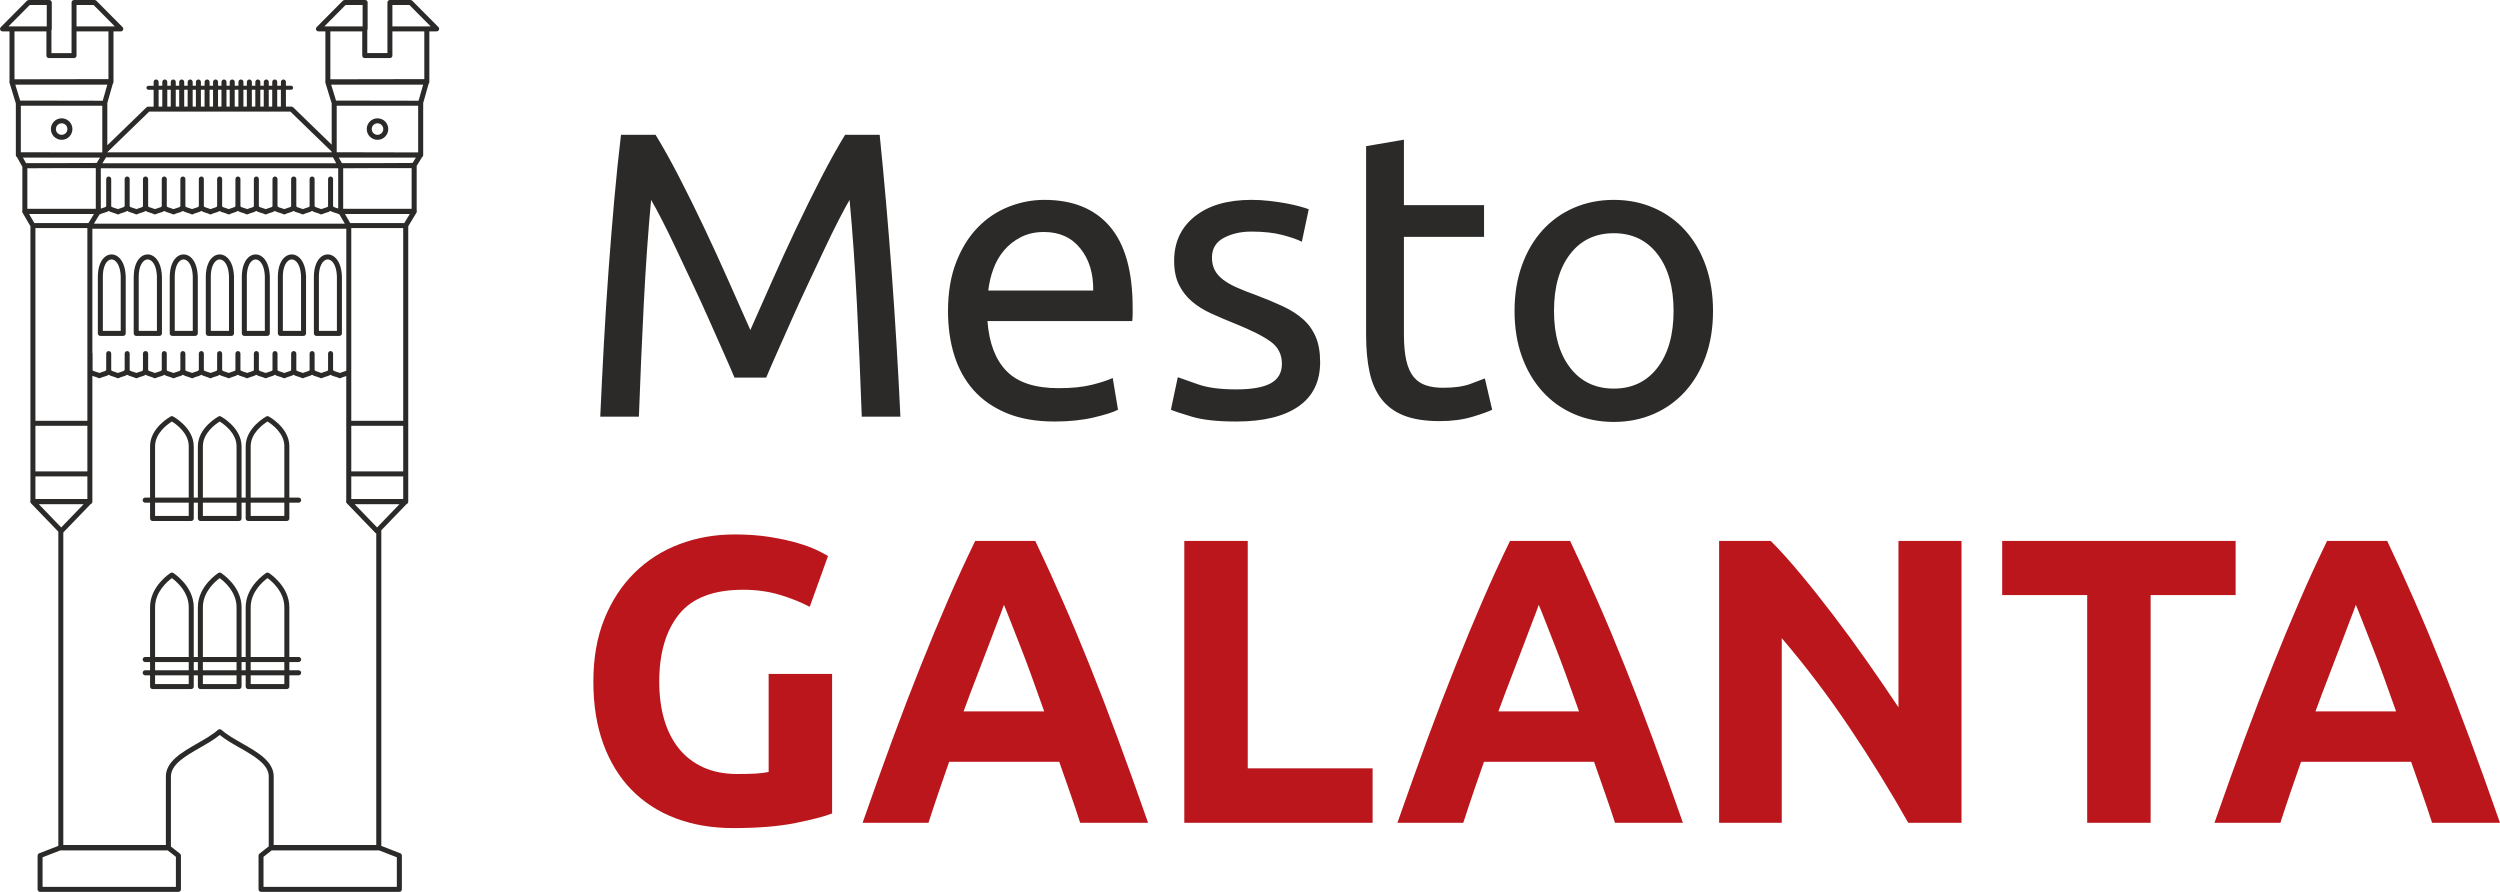
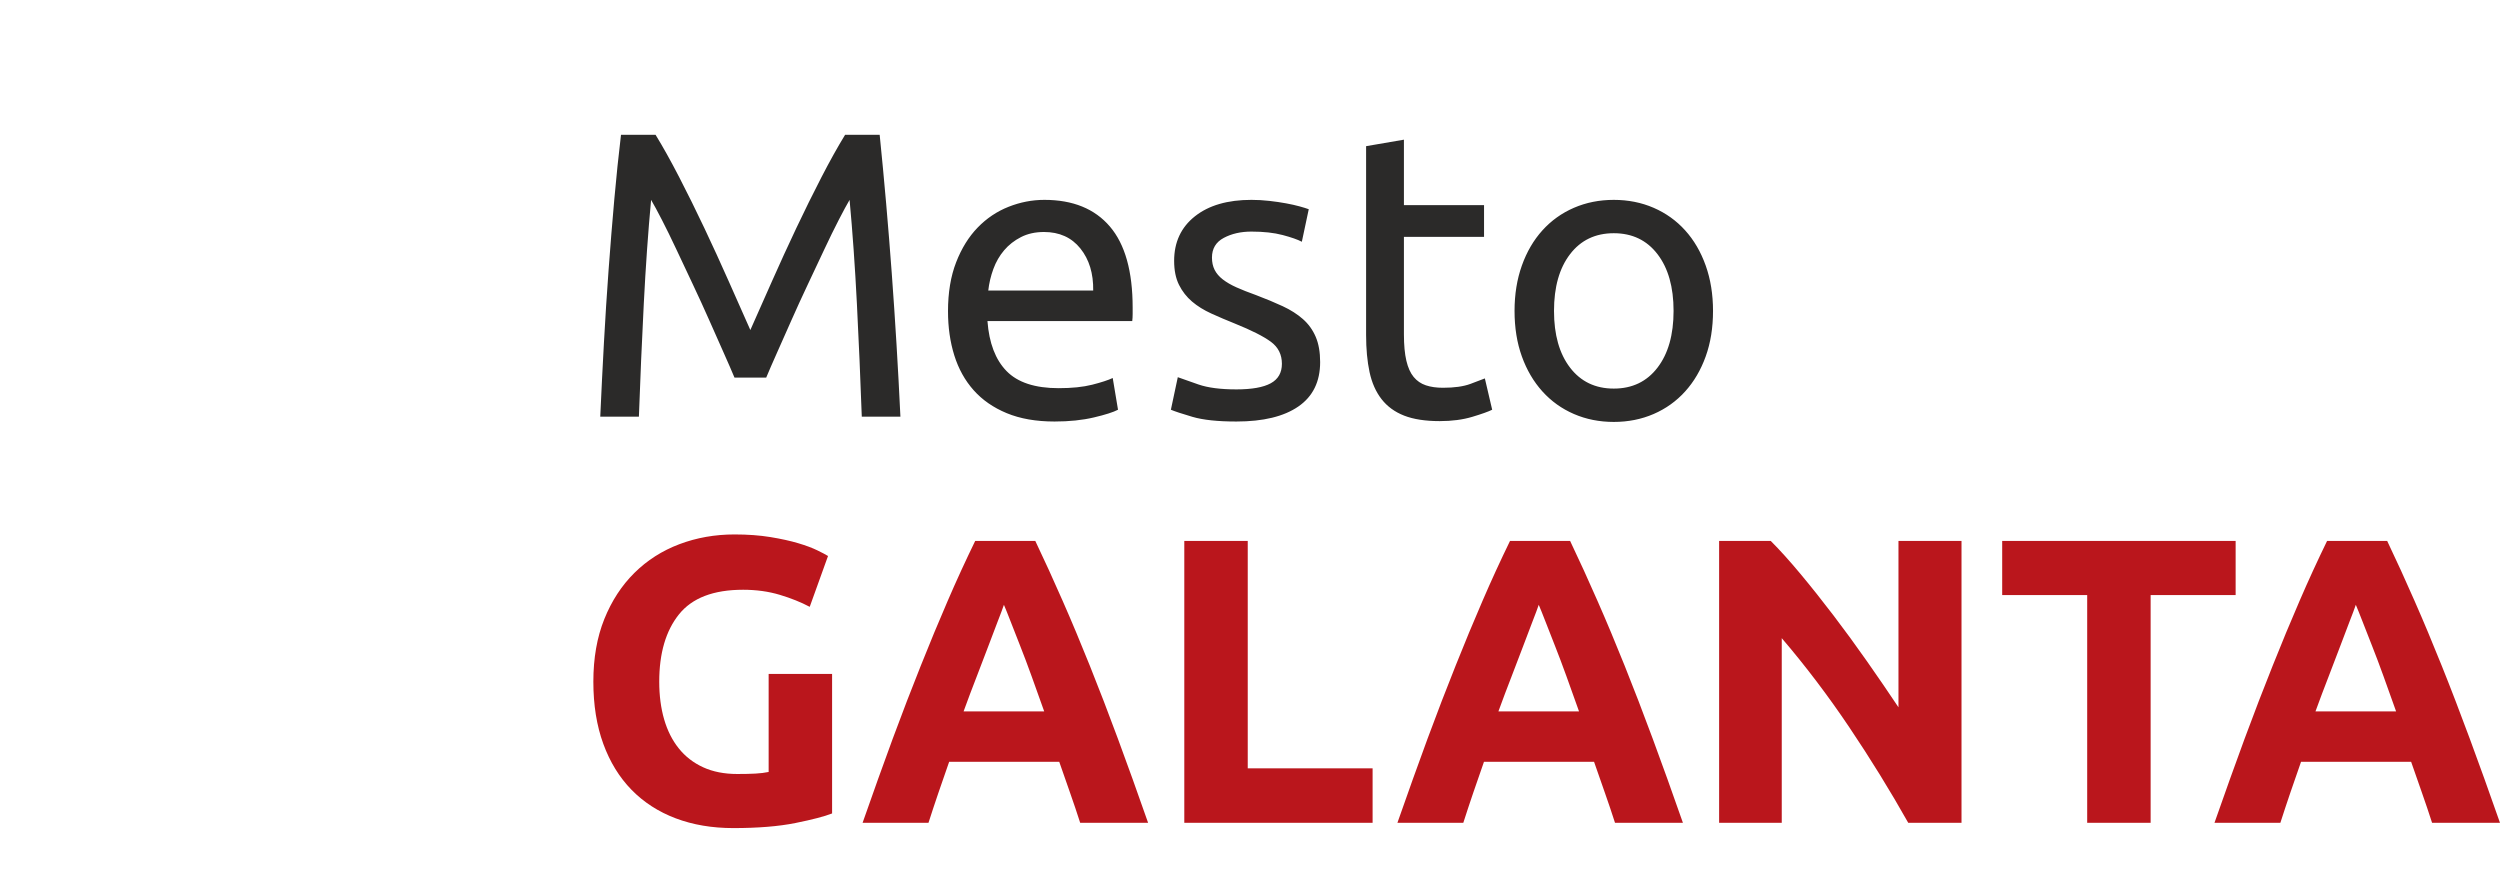
<svg xmlns="http://www.w3.org/2000/svg" xml:space="preserve" width="162.499mm" height="57.97mm" version="1.1" style="shape-rendering:geometricPrecision; text-rendering:geometricPrecision; image-rendering:optimizeQuality; fill-rule:evenodd; clip-rule:evenodd" viewBox="0 0 16249.8 5797.02">
  <defs>
    <style type="text/css">
   
    .fil1 {fill:#2B2A29;fill-rule:nonzero}
    .fil0 {fill:#BA161C;fill-rule:nonzero}
   
  </style>
  </defs>
  <g id="Layer_x0020_1">
    <path class="fil0" d="M4829.56 3833.41c-192.11,0 -330.91,53.29 -416.37,159.94 -85.45,106.61 -128.22,252.46 -128.22,437.49 0,89.92 10.56,171.39 31.74,244.56 21.13,73.14 52.84,136.14 95.15,189.02 42.28,52.86 95.17,93.83 158.62,122.91 63.44,29.09 137.46,43.61 222.04,43.61 45.82,0 85.03,-0.85 117.68,-2.63 32.59,-1.77 61.22,-5.28 85.91,-10.56l0 -637.12 412.41 0 0 906.77c-49.37,19.36 -128.69,40.09 -237.96,62.11 -109.27,22.03 -244.08,33.04 -404.44,33.04 -137.47,0 -262.15,-21.14 -374.08,-63.45 -111.9,-42.31 -207.5,-103.98 -286.85,-185.06 -79.3,-81.04 -140.54,-180.63 -183.68,-298.7 -43.21,-118.1 -64.79,-252.91 -64.79,-404.49 0,-153.32 23.81,-289.01 71.36,-407.11 47.59,-118.06 112.81,-218.07 195.63,-300.03 82.85,-81.97 180.22,-144.07 292.11,-186.38 111.94,-42.28 231.34,-63.42 358.24,-63.42 86.32,0 164.32,5.73 233.94,17.18 69.64,11.46 129.53,24.65 179.76,39.66 50.24,14.96 91.64,30.37 124.26,46.26 32.59,15.86 55.96,28.19 70.02,36.99l-118.96 330.44c-56.38,-29.93 -121.16,-55.96 -194.29,-77.97 -73.14,-22.03 -152.87,-33.04 -239.23,-33.04l0 -0.02zm2191.5 1514.75c-20.69,-63.89 -42.26,-129.08 -66.06,-196.07 -23.36,-66.96 -46.71,-133.92 -70.06,-200.46l-715.54 0c-22.92,66.99 -46.27,133.95 -69.62,200.91 -22.92,67.4 -44.49,132.19 -64.76,195.63l-428.29 0c69.18,-197.4 134.4,-379.8 196.08,-547.2 62.13,-167.44 122.51,-325.19 181.96,-473.23 59.06,-148.03 117.21,-288.57 174.93,-421.64 57.28,-133.07 117.17,-263.03 178.85,-389.93l390.83 0c60.38,126.89 119.83,256.85 178,389.93 58.6,133.07 117.21,273.61 176.67,421.64 59.49,148.04 119.85,305.79 181.96,473.23 62.15,167.4 127.35,349.8 196.53,547.2l-441.5 0 0.02 -0.01zm-495.64 -1416.93c-9.28,26.42 -22.46,63 -40.54,108.38 -17.61,45.83 -37.87,98.67 -60.37,159.05 -22.48,59.9 -48.02,126.01 -75.77,198.26 -28.19,71.83 -56.38,147.59 -85.45,226.93l523.84 0c-27.75,-79.33 -55.05,-155.54 -81.52,-227.82 -25.98,-72.24 -51.11,-138.32 -74.89,-198.7 -23.32,-59.9 -44.06,-112.78 -62.13,-158.6 -17.61,-45.83 -32.14,-81.52 -43.16,-107.5l-0.01 0zm2396.38 1062.7l0 354.23 -1223.97 0 0 -1831.99 412.4 0 0 1477.76 811.57 0zm1575.58 354.23c-20.69,-63.89 -42.28,-129.08 -66.08,-196.07 -23.35,-66.96 -46.7,-133.92 -70.05,-200.46l-715.54 0c-22.9,66.99 -46.26,133.95 -69.62,200.91 -22.91,67.4 -44.48,132.19 -64.73,195.63l-428.29 0c69.15,-197.4 134.39,-379.8 196.07,-547.2 62.12,-167.44 122.49,-325.19 181.96,-473.23 59.04,-148.03 117.22,-288.57 174.93,-421.64 57.28,-133.07 117.2,-263.03 178.87,-389.93l390.8 0c60.4,126.89 119.86,256.85 178.02,389.93 58.61,133.07 117.21,273.61 176.67,421.64 59.5,148.04 119.85,305.79 181.96,473.23 62.15,167.4 127.34,349.8 196.51,547.2l-441.48 0 0 -0.01zm-495.66 -1416.93c-9.26,26.42 -22.46,63 -40.53,108.38 -17.63,45.83 -37.89,98.67 -60.39,159.05 -22.46,59.9 -47.99,126.01 -75.74,198.26 -28.19,71.83 -56.41,147.59 -85.49,226.93l523.87 0c-27.76,-79.33 -55.07,-155.54 -81.52,-227.82 -25.99,-72.24 -51.11,-138.32 -74.91,-198.7 -23.33,-59.9 -44.05,-112.78 -62.12,-158.6 -17.63,-45.83 -32.16,-81.52 -43.17,-107.5zm2401.68 1416.93c-118.06,-209.71 -245.85,-416.79 -383.31,-621.22 -137.46,-204.46 -283.73,-397.44 -438.82,-578.95l0 1200.17 -407.12 0 0 -1831.99 335.72 0c58.17,58.16 122.51,129.56 193,214.14 70.49,84.58 142.32,174.9 215.45,270.95 73.14,96.07 145.86,195.63 218.09,298.73 72.25,103.1 140.11,202.24 203.55,297.4l0 -1081.22 409.78 0 0 1831.99 -346.34 0zm2128.1 -1831.99l0 351.61 -552.53 0 0 1480.38 -412.39 0 0 -1480.38 -552.5 0 0 -351.61 1517.41 0zm1276.81 1831.99c-20.69,-63.89 -42.28,-129.08 -66.08,-196.07 -23.35,-66.96 -46.71,-133.92 -70.05,-200.46l-715.54 0c-22.9,66.99 -46.27,133.95 -69.62,200.91 -22.91,67.4 -44.48,132.19 -64.74,195.63l-428.28 0c69.15,-197.4 134.39,-379.8 196.07,-547.2 62.11,-167.44 122.49,-325.19 181.96,-473.23 59.04,-148.03 117.21,-288.57 174.93,-421.64 57.27,-133.07 117.2,-263.03 178.86,-389.93l390.81 0c60.38,126.89 119.85,256.85 178.02,389.93 58.6,133.07 117.21,273.61 176.67,421.64 59.5,148.04 119.83,305.79 181.96,473.23 62.15,167.4 127.33,349.8 196.51,547.2l-441.48 0 0 -0.01zm-495.66 -1416.93c-9.26,26.42 -22.46,63 -40.53,108.38 -17.64,45.83 -37.89,98.67 -60.39,159.05 -22.46,59.9 -47.99,126.01 -75.75,198.26 -28.19,71.83 -56.4,147.59 -85.48,226.93l523.86 0c-27.74,-79.33 -55.06,-155.54 -81.51,-227.82 -25.98,-72.24 -51.11,-138.32 -74.91,-198.7 -23.32,-59.9 -44.04,-112.78 -62.11,-158.6 -17.64,-45.83 -32.16,-81.52 -43.17,-107.5l-0.01 0z" />
    <path class="fil1" d="M4774.05 2454.38c-17.64,-42.28 -40.99,-96.05 -70.07,-161.24 -29.06,-65.22 -60.37,-135.72 -93.86,-211.51 -33.47,-75.75 -69.18,-153.77 -107.06,-233.96 -37.87,-80.19 -73.56,-155.94 -107.04,-227.34 -33.49,-71.36 -64.79,-135.24 -93.86,-191.63 -29.09,-56.42 -52.44,-99.59 -70.08,-129.56 -19.36,207.98 -35.25,433.13 -47.55,675.44 -12.34,242.34 -22.92,486.86 -31.75,733.6l-251.14 0c7.06,-158.6 14.98,-318.54 23.81,-479.8 8.78,-161.27 18.95,-319.87 30.41,-475.85 11.45,-155.98 23.77,-307.97 36.98,-456 13.23,-148.04 27.76,-288.16 43.61,-420.35l224.71 0c47.61,77.57 98.71,169.2 153.34,274.94 54.64,105.76 109.26,216.32 163.91,331.77 54.62,115.45 107.51,230.88 158.61,346.32 51.11,115.41 97.81,220.73 140.13,315.88 42.28,-95.15 88.98,-200.46 140.08,-315.88 51.11,-115.45 104,-230.88 158.62,-346.32 54.64,-115.45 109.27,-226.01 163.91,-331.77 54.62,-105.73 105.75,-197.36 153.32,-274.94l224.72 0c59.91,590.41 104.85,1201.07 134.8,1832l-251.12 0c-8.81,-246.74 -19.4,-491.26 -31.72,-733.6 -12.34,-242.31 -28.22,-467.47 -47.58,-675.44 -17.63,29.97 -40.99,73.14 -70.07,129.56 -29.09,56.39 -60.35,120.28 -93.86,191.63 -33.49,71.4 -69.14,147.15 -107.05,227.34 -37.89,80.19 -73.59,158.2 -107.07,233.96 -33.47,75.79 -64.79,146.29 -93.86,211.51 -29.06,65.19 -52.44,118.96 -70.02,161.24l-206.2 0 0 -0.01zm1387.85 -430.87c0,-121.62 17.61,-227.82 52.87,-318.57 35.26,-90.76 81.98,-166.1 140.13,-226.01 58.17,-59.94 125.13,-104.86 200.93,-134.84 75.74,-29.93 153.32,-44.94 232.61,-44.94 185.06,0 326.94,57.73 425.64,173.17 98.67,115.45 148.04,291.23 148.04,527.4 0,10.57 0,24.24 0,40.98 0,16.75 -0.9,32.15 -2.67,46.26l-941.11 0c10.57,142.76 51.99,251.14 124.25,325.16 72.23,74.02 185.06,111.01 338.37,111.01 86.36,0 159.06,-7.47 218.1,-22.46 59.02,-14.97 103.54,-29.52 133.49,-43.61l34.37 206.2c-29.95,15.86 -82.38,32.6 -157.29,50.22 -74.89,17.61 -159.93,26.42 -255.13,26.42 -119.83,0 -223.38,-18.04 -310.58,-54.18 -87.26,-36.14 -159.09,-85.91 -215.48,-149.36 -56.4,-63.45 -98.22,-138.8 -125.56,-226.01 -27.31,-87.25 -40.99,-182.88 -40.99,-286.83l0.01 -0.01zm943.79 -134.86c1.73,-111.01 -26.01,-202.21 -83.3,-273.6 -57.27,-71.36 -136.13,-107.06 -236.61,-107.06 -56.38,0 -106.17,11.01 -149.32,33.04 -43.21,22.03 -79.78,50.66 -109.71,85.92 -29.97,35.25 -53.32,75.79 -70.07,121.61 -16.75,45.82 -27.75,92.53 -33.03,140.09l682.04 0zm930.52 642.4c100.5,0 174.93,-13.23 223.39,-39.64 48.49,-26.42 72.68,-68.73 72.68,-126.89 0,-59.9 -23.76,-107.5 -71.35,-142.75 -47.61,-35.25 -126.03,-74.9 -235.28,-118.95 -52.89,-21.17 -103.54,-42.76 -152,-64.79 -48.47,-22.03 -90.35,-48.01 -125.59,-77.97 -35.23,-29.97 -63.42,-66.11 -84.58,-108.39 -21.15,-42.31 -31.71,-94.3 -31.71,-155.98 0,-121.61 44.94,-218.1 134.81,-289.46 89.9,-71.39 212.36,-107.1 367.47,-107.1 38.76,0 77.53,2.22 116.31,6.62 38.76,4.4 74.91,9.68 108.39,15.85 33.47,6.17 63,12.79 88.54,19.85 25.56,7.06 45.38,13.23 59.5,18.52l-44.95 211.48c-26.44,-14.11 -67.85,-28.64 -124.26,-43.64 -56.4,-14.96 -124.25,-22.46 -203.54,-22.46 -68.75,0 -128.64,13.68 -179.78,40.99 -51.11,27.3 -76.64,70.06 -76.64,128.22 0,29.95 5.71,56.39 17.18,79.31 11.45,22.91 29.08,43.6 52.87,62.12 23.76,18.51 53.3,35.69 88.54,51.55 35.26,15.85 77.57,32.59 126.91,50.22 65.21,24.68 123.34,48.92 174.45,72.68 51.13,23.8 94.74,51.55 130.89,83.3 36.1,31.7 63.85,70.06 83.24,114.99 19.4,44.94 29.09,100 29.09,165.22 0,126.89 -47.15,222.94 -141.42,288.17 -94.3,65.17 -228.67,97.78 -403.17,97.78 -121.6,0 -216.78,-10.13 -285.48,-30.38 -68.74,-20.29 -115.45,-35.7 -140.09,-46.27l44.93 -211.48c28.19,10.57 73.14,26.42 134.81,47.56 61.67,21.17 143.64,31.74 245.85,31.74l-0.01 -0.02zm1089.17 -1197.55l520.79 0 0 206.2 -520.79 0 0 634.46c0,68.73 5.28,125.56 15.85,170.53 10.57,44.94 26.43,80.19 47.61,105.73 21.14,25.58 47.57,43.61 79.31,54.21 31.7,10.57 68.72,15.85 111,15.85 74.06,0 133.52,-8.38 178.45,-25.12 44.93,-16.75 76.24,-28.64 93.86,-35.7l47.59 203.56c-24.67,12.35 -67.87,27.76 -129.54,46.27 -61.67,18.51 -132.2,27.75 -211.49,27.75 -93.38,0 -170.5,-11.9 -231.3,-35.69 -60.83,-23.8 -109.71,-59.46 -146.73,-107.06 -37,-47.59 -63.02,-106.2 -77.99,-175.79 -14.96,-69.62 -22.46,-150.25 -22.46,-241.89l0 -1226.64 245.85 -42.28 0 425.59 -0.01 0.02zm2009.12 687.34c0,109.27 -15.85,207.97 -47.61,296.06 -31.7,88.13 -76.2,163.92 -133.47,227.37 -57.28,63.45 -125.57,112.35 -204.9,146.71 -79.32,34.36 -165.68,51.55 -259.06,51.55 -93.42,0 -179.77,-17.19 -259.09,-51.55 -79.3,-34.37 -147.57,-83.26 -204.86,-146.71 -57.28,-63.45 -101.77,-139.24 -133.52,-227.37 -31.7,-88.1 -47.59,-186.8 -47.59,-296.06 0,-107.5 15.89,-205.76 47.59,-294.75 31.75,-89.02 76.24,-165.22 133.52,-228.67 57.28,-63.44 125.56,-112.37 204.86,-146.74 79.31,-34.36 165.67,-51.55 259.09,-51.55 93.38,0 179.74,17.19 259.06,51.55 79.33,34.37 147.62,83.3 204.9,146.74 57.27,63.45 101.77,139.65 133.47,228.67 31.75,88.99 47.61,187.25 47.61,294.75zm-256.42 0c0,-155.1 -34.82,-278.02 -104.44,-368.77 -69.61,-90.8 -164.32,-136.18 -284.17,-136.18 -119.83,0 -214.58,45.38 -284.2,136.18 -69.59,90.75 -104.38,213.66 -104.38,368.77 0,155.09 34.79,278.03 104.38,368.79 69.62,90.76 164.37,136.14 284.2,136.14 119.85,0 214.56,-45.38 284.17,-136.14 69.62,-90.76 104.44,-213.7 104.44,-368.79z" />
    <g id="_2010999355456">
-       <path class="fil1" d="M2439.14 3463.1l-0.19 -0.37 0.19 0.37zm-1596.28 -2123.83l0 0.38 0 0.19 0 -0.57zm-456.79 2123.83l-0.19 -0.37 0.19 0.37zm1890.2 -2013.21l351.59 0 35.56 -58.78 -421.21 0 34.07 58.78 -0.01 0zm-1277.85 -916.92c0,-8.99 7.3,-16.29 16.28,-16.29 8.98,0 16.29,7.3 16.29,16.29l0 24.52 23.77 0 0 -24.52c0,-8.99 7.31,-16.29 16.29,-16.29 8.98,0 16.29,7.3 16.29,16.29l0 24.52 22.46 0 0 -24.52c0,-8.99 7.31,-16.29 16.29,-16.29 8.99,0 16.29,7.3 16.29,16.29l0 24.52 22.27 0 0 -24.52c0,-8.99 7.31,-16.29 16.3,-16.29 8.98,0 16.29,7.3 16.29,16.29l0 24.52 22.46 0 0 -24.52c0,-8.99 7.3,-16.29 16.29,-16.29 8.98,0 16.29,7.3 16.29,16.29l0 24.52 20.95 0 0 -24.52c0,-8.99 7.3,-16.29 16.28,-16.29 9,0 16.29,7.3 16.29,16.29l0 24.52 23.78 0 0 -24.52c0,-8.99 7.3,-16.29 16.28,-16.29 9,0 16.29,7.3 16.29,16.29l0 24.52 22.46 0 0 -24.52c0,-8.99 7.3,-16.29 16.28,-16.29 9,0 16.29,7.3 16.29,16.29l0 24.52 22.29 0 0 -24.52c0,-8.99 7.29,-16.29 16.28,-16.29 8.98,0 16.29,7.3 16.29,16.29l0 24.52 20.95 0 0 -24.52c0,-8.99 7.31,-16.29 16.29,-16.29 8.99,0 16.29,7.3 16.29,16.29l0 24.52 23.96 0 0 -24.52c0,-8.99 7.11,-16.29 16.29,-16.29 8.98,0 16.28,7.3 16.28,16.29l0 24.52 22.28 0 0 -24.52c0,-8.99 7.31,-16.29 16.29,-16.29 8.99,0 16.29,7.3 16.29,16.29l0 24.52 22.46 0 0 -24.52c0,-8.99 7.3,-16.29 16.3,-16.29 8.98,0 16.28,7.3 16.28,16.29l0 24.52 22.28 0 0 -24.52c0,-8.99 7.3,-16.29 16.28,-16.29 8.99,0 16.29,7.3 16.29,16.29l0 24.52 22.46 0 0 -24.52c0,-8.99 7.3,-16.29 16.28,-16.29 8.99,0 16.29,7.3 16.29,16.29l0 24.52 23.78 0 0 -24.52c0,-8.99 7.3,-16.29 16.28,-16.29 8.98,0 16.29,7.3 16.29,16.29l0 24.52 33.88 0c7.11,0 12.74,5.81 12.74,12.93l0 0c0,7.11 -5.62,12.93 -12.74,12.93l-33.88 0 0 109.7 35.95 0 0 0c4.11,0 8.24,1.5 11.42,4.68l250.09 242.61 0 -268.27 -41.37 -135.72 0 0c-0.56,-1.5 -0.74,-3.19 -0.74,-4.68 0,-2.06 0.37,-4.12 1.12,-5.8l0 -321.99 -45.49 0c-9,0 -16.1,-7.11 -16.1,-16.1 0,-4.5 1.67,-8.61 4.68,-11.42l0 0 170.17 -171.48c3.19,-3.18 7.3,-4.68 11.61,-4.68l0 -0.19 133.65 0c9,0 16.29,7.3 16.29,16.29 0,0.56 -0.18,1.12 -0.18,1.68l0 169.8c0,3 -0.75,5.8 -2.25,8.24l0 149.02 130.86 0 0 -157.26c0,-0.56 0,-0.93 0,-1.32l0 -168.86c0,-0.37 0,-0.75 0,-1.32 0,-8.99 7.3,-16.28 16.29,-16.28l133.65 0 0 0.18c4.11,0 8.42,1.5 11.61,4.68l170.17 171.48 0 0c2.99,2.81 4.68,6.93 4.68,11.42 0,8.99 -7.31,16.1 -16.29,16.1l-47.56 0 0 330.04 -0.18 0c0,4.5 -1.68,8.42 -4.68,11.42l-35.2 124.12c0,0.56 0,0.94 0,1.51l0 336.59 0 0.56c0,5.62 -3,10.85 -7.49,13.67l-34.82 56.36 0 289.42c1.86,4.68 1.5,9.92 -1.13,14.41l-53.72 88.74 0 1280.3 0 0.37 0 0.56 0 328.17 0 0.38 0 0.37 0 180.09c0,7.11 -4.5,13.11 -10.68,15.36l-164.35 170.35 0 2051.58 123.37 47.93c6.37,2.62 10.29,8.61 10.29,15.16l0 0 0 219.41c0,8.98 -7.3,16.28 -16.28,16.28l-899.15 0c-8.98,0 -16.29,-7.3 -16.29,-16.28l0 -219.41c0,-5.43 2.81,-10.29 6.93,-13.29l59.34 -46.61 0 -448.55 0.18 0 0 -0.56c3.39,-82.38 -93.42,-137.6 -189.82,-192.64 -46.06,-26.2 -92.29,-52.6 -128.8,-82.37 -36.51,30.14 -82.37,56.36 -128.61,82.75 -95.28,54.66 -191.13,109.51 -188.71,191.13 0,0.56 0,1.13 0,1.69l0 449.48 58.04 45.49c4.31,3 7.11,7.87 7.11,13.49l0 219.04 0 0.37c0,8.98 -7.31,16.29 -16.29,16.29l-899.15 0c-8.99,0 -16.28,-7.31 -16.28,-16.29l0 -219.41 0.18 0c0,-6.55 3.93,-12.54 10.29,-15.16l124.3 -48.3 0 -2042.22 -176.54 -183.08 -0.56 -0.75 -0.75 -0.75c-4.5,-4.68 -5.62,-11.42 -3.55,-17.04l0 -173.54 0 -329.1 0 -1280.86 -50.92 -87.8c-1.69,-2.62 -2.81,-5.8 -2.81,-9.17 0,-2.06 0.56,-3.93 1.3,-5.81l0 -283.8 -34.43 -61.97c-4.7,-2.81 -7.87,-8.05 -7.87,-13.85l0 -336.03 -41.55 -135.72 0 0c-0.38,-1.51 -0.75,-3.19 -0.75,-4.69 0,-2.06 0.37,-4.12 1.12,-5.8l0 -321.99 -45.3 0c-8.99,0 -16.29,-7.11 -16.29,-16.1 0,-4.5 1.88,-8.62 4.68,-11.43l0 0 170.17 -171.48c3.18,-3.18 7.49,-4.68 11.61,-4.68l0 -0.18 133.65 0c8.99,0 16.29,7.3 16.29,16.28 0,0.56 0,1.12 0,1.69l0 169.8c0,2.99 -0.94,5.8 -2.24,8.24l0 149.02 130.67 0 0 -157.25c0,-0.56 0.18,-0.94 0.18,-1.32l0 -168.86c0,-0.38 -0.18,-0.75 -0.18,-1.32 0,-8.99 7.29,-16.29 16.29,-16.29l133.65 0 0 0.18c4.31,0 8.42,1.51 11.61,4.68l170.17 171.49 0 0c3.01,2.8 4.68,6.92 4.68,11.42 0,8.98 -7.1,16.1 -16.1,16.1l-47.73 0 0 330.04 0 0c0,4.5 -1.88,8.42 -4.68,11.42l-35.39 124.12c0,0.56 0,0.93 0,1.5l0 273.31 253.67 -245.98c2.99,-3.18 7.31,-5.25 11.98,-5.25l35.38 0 0 -109.7 -33.89 0c-6.92,0 -12.72,-5.8 -12.72,-12.93l0 0c0,-7.11 5.8,-12.91 12.72,-12.91l33.89 0 0 -24.53 -0.01 0 0.08 -0.01zm827.25 160.06l0 -109.7 -23.76 0 0 109.7 23.76 0zm-56.36 0l0 -109.7 -22.45 0 0 109.7 22.45 0zm-55.03 0l0 -109.7 -22.28 0 0 109.7 22.28 0zm-54.84 0l0 -109.7 -22.46 0 0 109.7 22.46 0zm-55.04 0l0 -109.7 -22.27 0 0 109.7 22.27 0zm-54.85 0l0 -109.7 -23.96 0 0 109.7 23.96 0zm-56.53 0l0 -109.7 -20.97 0 0 109.7 20.97 0zm-53.55 0l0 -109.7 -22.28 0 0 109.7 22.28 0zm-54.85 0l0 -109.7 -22.46 0 0 109.7 22.46 0zm-55.02 0l0 -109.7 -23.79 0 0 109.7 23.79 0zm-56.36 0l0 -109.7 -20.97 0 0 109.7 20.97 0zm-53.55 0l0 -109.7 -22.46 0 0 109.7 22.46 0zm-55.04 0l0 -109.7 -22.28 0 0 109.7 22.28 0zm-54.85 0l0 -109.7 -22.46 0 0 109.7 22.46 0zm-55.04 0l0 -109.7 -23.77 0 0 109.7 23.77 0zm-444.43 760.99l1630.74 0 -35.2 -60.84c-1.86,-0.19 -3.75,-0.94 -5.24,-1.86l0 0 -0.56 -0.38 0 0c-5.06,-2.81 -12.54,-5.06 -20.04,-7.11 -11.6,-3.37 -23.01,-6.74 -31.82,-12.73 -8.98,5.8 -20.59,9.36 -32.19,12.93 -7.69,2.42 -15.35,4.68 -20.41,7.48 -5.43,3 -11.99,2.63 -16.86,-0.74 -4.5,-2.81 -11.79,-5.06 -19.27,-7.11 -11.05,-3.37 -22.28,-6.73 -31.09,-12.93 -8.97,6.01 -20.77,9.55 -32.19,13.11 -7.86,2.44 -15.54,4.87 -20.22,7.49 -5.42,3.18 -12.16,2.81 -17.03,-0.56 -4.5,-2.81 -11.98,-4.87 -19.48,-7.11 -11.23,-3.36 -22.65,-6.73 -31.25,-12.72 -9,5.8 -20.6,9.36 -32.02,12.72l-0.56 0.19c-7.67,2.44 -14.98,4.68 -19.09,7.31 -5.62,3.37 -12.36,3.18 -17.42,-0.19 -5.24,-2.81 -12.73,-4.87 -20.21,-7.11 -11.6,-3.37 -23.02,-6.57 -31.83,-12.74 -8.98,5.81 -20.59,9.37 -32.2,12.93 -7.67,2.44 -15.16,4.69 -20.21,7.5 -5.43,2.99 -11.61,2.61 -16.48,-0.38l-0.37 -0.19 0 0c-4.87,-2.81 -12.54,-5.06 -20.04,-7.11 -11.42,-3.37 -22.84,-6.74 -31.63,-12.73 -9.18,5.8 -20.78,9.36 -32.38,12.93 -7.5,2.42 -15.18,4.68 -20.23,7.49 -5.62,3.18 -12.35,2.62 -17.41,-0.94 -4.12,-2.81 -11.42,-4.87 -18.71,-7.11 -11.24,-3.18 -22.46,-6.55 -31.27,-12.55 -8.8,5.81 -20.22,9.37 -31.45,12.93 -7.49,2.25 -14.97,4.68 -19.28,7.31 -5.6,3.36 -12.36,3.18 -17.41,-0.19l0 0c-5.24,-3 -12.52,-5.06 -19.65,-7.3 -11.23,-3.18 -22.28,-6.37 -30.89,-12.36 -8.6,5.99 -19.64,9.18 -30.88,12.36 -7.3,2.25 -14.42,4.3 -19.66,7.3l0 0c-5.06,3.37 -11.98,3.55 -17.41,0.19 -4.31,-2.63 -11.79,-5.06 -19.47,-7.31 -11.04,-3.55 -22.46,-7.11 -31.27,-12.93 -8.78,6.01 -20.02,9.37 -31.26,12.55 -7.3,2.24 -14.41,4.31 -18.72,6.92 -4.87,3.75 -11.79,4.31 -17.41,1.13 -5.06,-2.81 -12.72,-5.06 -20.41,-7.49 -11.42,-3.56 -23.22,-7.11 -32.2,-12.93 -8.8,5.99 -20.22,9.36 -31.82,12.73 -7.49,2.06 -14.98,4.3 -19.85,7.11l0 0c-5.06,3.18 -11.42,3.56 -16.85,0.57 -5.06,-2.81 -12.73,-5.06 -20.22,-7.5 -11.6,-3.55 -23.21,-7.11 -32.2,-12.93 -8.78,6.18 -20.21,9.37 -31.82,12.74 -7.49,2.24 -14.98,4.3 -20.22,7.11 -5.06,3.37 -11.79,3.56 -17.4,0.19 -4.13,-2.63 -11.42,-4.87 -19.11,-7.31l-0.56 -0.19c-11.42,-3.36 -23.02,-6.92 -32.02,-12.72 -8.61,5.99 -20.02,9.36 -31.26,12.72 -7.49,2.25 -14.79,4.31 -19.28,7.11 -5.06,3.37 -11.8,3.74 -17.41,0.56 -4.5,-2.62 -12.18,-5.06 -20.03,-7.49 -11.42,-3.56 -23.22,-7.11 -32.21,-13.11 -8.78,6.19 -20.02,9.55 -31.26,12.93 -7.11,2.07 -14.42,4.31 -19.1,7.11 -4.87,3.37 -11.42,3.74 -17.03,0.74 -5.06,-2.8 -12.54,-5.06 -20.22,-7.48 -11.61,-3.56 -23.21,-7.11 -32.19,-12.93 -8.81,5.99 -20.41,9.36 -31.83,12.73 -7.49,2.06 -14.98,4.3 -20.03,7.11l0 0c-2.25,1.5 -5.06,2.42 -7.87,2.62l-36.69 60.47 0.01 -0.01zm1673.62 28.46l-0.75 0.56 0 1252.03 337.53 0 0 -1252.6 -336.78 0 0 0.01zm-33.32 4.11l-1650.2 0 0 805.18c0.75,2.05 1.3,4.3 1.3,6.55l0 107.45c0,4.31 12.93,8.24 25.47,11.98l0 0.19 0.18 -0.19c6.37,2.07 12.54,3.93 18.54,6.55 6.36,-2.8 13.28,-4.86 20.03,-6.92 11.6,-3.18 23.21,-6.55 24.33,-12.73l0 -106.33c0,-8.99 7.3,-16.29 16.29,-16.29 8.98,0 16.29,7.3 16.29,16.29l0 107.45 0 0c0,4.5 12.93,8.43 25.46,12.17 6.36,2.06 12.54,3.93 18.34,6.36 6.37,-2.8 12.93,-4.86 19.48,-6.92 11.42,-3.37 23.01,-6.74 24.13,-13.49l0 -105.59c0,-8.99 7.31,-16.29 16.3,-16.29 8.98,0 16.29,7.3 16.29,16.29l0 105.96 0 0.75 0 0.74c0,4.31 12.91,8.24 25.45,11.98 6.37,2.06 12.74,3.93 18.54,6.37 6.18,-2.81 12.73,-4.68 19.46,-6.55 11.42,-3.39 22.85,-6.74 22.85,-12.93l0 0 0 -106.33c0,-8.8 7.11,-16.1 16.09,-16.1 0.38,0 0.75,-0.19 1.32,-0.19 8.99,0 16.29,7.31 16.29,16.3l0 107.45c0,4.12 13.11,8.05 25.47,11.98 6.55,1.86 13.1,3.93 18.9,6.55 6.55,-2.81 13.3,-4.86 19.85,-6.73 11.79,-3.39 23.21,-6.57 24.33,-12.74l0 -106.51c0,-8.99 7.3,-16.3 16.29,-16.3 8.99,0 16.29,7.31 16.29,16.3l0 107.45 -0.19 0c0,4.5 12.93,8.42 25.64,12.17 6.19,2.06 12.55,3.93 18.36,6.36 6.55,-2.81 13.47,-4.86 20.41,-6.92 11.6,-3.19 23.21,-6.57 24.15,-12.73l0 -106.33c0,-8.99 7.31,-16.3 16.29,-16.3 8.98,0 16.28,7.31 16.28,16.3l0 107.45 0 0c0,4.5 12.93,8.42 25.66,12.17 6.17,2.06 12.34,3.93 18.15,6.18 6.17,-2.81 12.93,-4.87 19.85,-6.74 11.23,-3.37 22.65,-6.74 23.76,-12.73l0 -106.33c0,-8.99 7.31,-16.3 16.3,-16.3 8.98,0 16.29,7.31 16.29,16.3l0 107.45c0,4.12 12.72,8.24 24.89,11.98 6.36,1.86 12.54,3.93 18.35,6.37 6.18,-2.63 12.73,-4.68 19.47,-6.55 11.8,-3.39 23.4,-6.93 23.59,-13.49l0 -105.77c0,-8.78 7.3,-16.1 16.29,-16.1 8.99,0 16.29,7.31 16.29,16.1l0 105.59 0 0.18c0.37,6.57 11.61,9.93 23.02,13.3l0.56 0.19c6.73,1.86 13.29,3.92 19.47,6.55 5.8,-2.44 11.98,-4.5 18.34,-6.37 12.16,-3.74 24.9,-7.86 24.9,-11.98l0 -107.45c0,-8.99 7.31,-16.3 16.28,-16.3 9,0 16.3,7.31 16.3,16.3l0 106.33c0.93,5.99 12.54,9.36 23.77,12.73 6.74,1.86 13.67,3.93 19.85,6.74 5.8,-2.25 11.96,-4.12 18.15,-6.18 12.73,-3.75 25.64,-7.67 25.64,-12.17l-0.19 0 0 -107.45c0,-8.99 7.31,-16.3 16.29,-16.3 8.98,0 16.29,7.31 16.29,16.3l0 106.33c1.12,6.17 12.73,9.54 24.34,12.73 6.92,2.06 13.84,4.11 20.39,6.92 5.81,-2.42 12,-4.3 18.36,-6.36 12.72,-3.75 25.64,-7.67 25.64,-12.17l-0.19 0 0 -107.45c0,-8.99 7.31,-16.3 16.29,-16.3 8.99,0 16.28,7.31 16.28,16.3l0 106.33c0.95,6.36 12.55,9.54 24.34,12.93 6.57,1.86 13.3,3.93 19.85,6.73 5.81,-2.61 12.35,-4.68 18.91,-6.55 12.35,-3.93 25.46,-7.86 25.46,-11.98l0 -107.45c0,-8.99 7.3,-16.29 16.29,-16.29 0.56,0 0.93,0.19 1.5,0.19 8.78,0 15.91,7.3 15.91,16.1l0 106.33 0 0c0,6.18 11.42,9.54 22.84,12.93 6.73,1.86 13.29,3.74 19.46,6.55 5.81,-2.42 12.17,-4.31 18.54,-6.37 12.55,-3.74 25.45,-7.67 25.45,-11.98l0 -107.45c0,-8.99 7.31,-16.29 16.3,-16.29 8.98,0 16.29,7.3 16.29,16.29l0 105.4c1.11,6.92 12.52,10.29 23.95,13.66 6.74,2.06 13.3,4.12 19.66,6.93 5.81,-2.44 11.99,-4.31 18.18,-6.36 12.72,-3.75 25.64,-7.67 25.64,-12.18l0 0 0 -107.45c0,-8.98 7.3,-16.29 16.28,-16.29 9,0 16.29,7.31 16.29,16.29l0 106.33c0.93,6.18 12.55,9.55 24.16,12.73 6.92,2.06 13.85,4.12 20.21,6.93 5.99,-2.62 12.17,-4.5 18.54,-6.55l0 0.19 0.18 -0.19c8.98,-2.62 18.54,-5.62 22.84,-8.61l0 -922.55 0 0 -0.03 -0.01zm-1553.24 -496.47l1458.32 0 0 -4.5 -268.08 -260.03 -918.06 0 -272.19 263.96 0 0.56 0 0 0 0.01zm1466.73 32.57l-1474.79 0 -23.59 38.37 1519.53 0 -21.16 -38.37 0.01 0zm33.89 70.95l-1542.75 0 0 262.09c3.55,-1.12 7.11,-2.25 10.67,-3.37 11.6,-3.19 23.21,-6.57 24.33,-12.73l0 0 0 -175.96c0,-8.99 7.3,-16.3 16.3,-16.3 8.97,0 16.28,7.31 16.28,16.3l0 175.96 0 1.12c0,4.5 12.93,8.42 25.46,12.17 6.36,1.86 12.54,3.93 18.34,6.17 6.37,-2.8 12.93,-4.68 19.48,-6.73 11.42,-3.39 23.02,-6.74 24.13,-13.49l0 -175.22c0,-8.98 7.3,-16.29 16.29,-16.29 8.99,0 16.29,7.31 16.29,16.29l0 175.6 0 0.56 0 0.94c0,4.31 12.91,8.24 25.45,11.98 6.37,2.06 12.74,3.93 18.55,6.36 6.17,-2.81 12.72,-4.68 19.46,-6.73 11.42,-3.19 22.84,-6.57 22.84,-12.74l0 -175.96c0,-8.98 7.3,-16.29 16.28,-16.29l0.56 0 0.56 0c8.99,0 16.3,7.31 16.3,16.29l0 177.1c0,4.11 13.1,8.05 25.46,11.79l0.75 0.38c6.36,1.86 12.52,3.93 18.15,6.17 6.55,-2.61 13.3,-4.68 19.85,-6.55 11.79,-3.37 23.21,-6.55 24.33,-12.93l0 0 0 -175.96c0,-8.98 7.3,-16.29 16.29,-16.29 8.99,0 16.29,7.31 16.29,16.29l0 175.96 0 1.13c0,4.5 12.72,8.42 25.45,12.17 6.19,2.05 12.55,3.92 18.36,6.36 6.55,-2.81 13.47,-4.87 20.41,-6.92 11.6,-3.19 23.21,-6.57 24.15,-12.74l0 0 0 -175.96c0,-8.98 7.31,-16.29 16.29,-16.29 8.98,0 16.28,7.31 16.28,16.29l0 175.96 0 1.13c0,4.5 12.93,8.42 25.66,12.17 6.17,1.86 12.34,3.92 18.15,6.17 6.17,-2.81 12.93,-4.86 19.85,-6.73 11.23,-3.39 22.65,-6.74 23.76,-12.74l0 0 0 -175.96c0,-8.98 7.31,-16.29 16.3,-16.29 8.98,0 16.29,7.31 16.29,16.29l0 175.96 0 1.13c0,4.11 12.72,8.24 24.89,11.98 6.36,1.86 12.54,3.93 18.35,6.36 6.18,-2.62 12.73,-4.68 19.47,-6.55 11.42,-3.37 22.65,-6.74 23.59,-12.93l0 0 0 -175.96c0,-8.99 7.3,-16.29 16.29,-16.29 8.99,0 16.29,7.3 16.29,16.29l0 175.96c0.93,6.18 12.17,9.55 23.59,12.93 6.55,1.86 13.29,3.93 19.47,6.55 5.8,-2.42 11.98,-4.5 18.34,-6.36 12.16,-3.75 24.9,-7.87 24.9,-11.98l0 -1.13 0 -175.96c0,-8.98 7.31,-16.29 16.28,-16.29 9,0 16.3,7.31 16.3,16.29l0 175.96c0.93,6.01 12.54,9.36 23.77,12.74 6.74,1.86 13.67,3.92 19.85,6.73 5.8,-2.25 11.96,-4.3 18.15,-6.17 12.73,-3.75 25.46,-7.67 25.46,-12.17l0 -1.13 0 -175.96c0,-8.98 7.31,-16.29 16.29,-16.29 8.98,0 16.29,7.31 16.29,16.29l0 175.96c1.12,6.18 12.73,9.36 24.34,12.74 6.92,2.05 13.84,4.11 20.39,6.92 5.81,-2.44 12,-4.31 18.36,-6.36 12.72,-3.75 25.45,-7.67 25.45,-12.17l0 -1.13 0 -175.96c0,-8.98 7.31,-16.29 16.29,-16.29 8.99,0 16.28,7.31 16.28,16.29l0 175.96c0.95,6.18 12.55,9.55 24.34,12.93 6.57,1.88 13.3,3.93 19.85,6.55 5.62,-2.24 11.79,-4.3 18.15,-6.17l0.75 -0.38c12.36,-3.74 25.47,-7.67 25.47,-11.79l0 -177.1c0,-8.98 7.3,-16.29 16.29,-16.29l0.56 0 0.56 0c8.98,0 16.29,7.31 16.29,16.29l0 175.96c0,6.18 11.42,9.55 22.84,12.74 6.73,2.05 13.28,3.92 19.46,6.73 5.8,-2.42 12.17,-4.3 18.54,-6.36 12.54,-3.75 25.45,-7.67 25.45,-11.98l0 -1.13 0 -175.96c0,-8.98 7.31,-16.29 16.29,-16.29 8.99,0 16.29,7.31 16.29,16.29l0 175.04c1.12,6.93 12.54,10.29 23.96,13.67 6.74,2.06 13.3,3.93 19.66,6.73 5.81,-2.24 11.98,-4.3 18.15,-6.17 12.74,-3.75 25.66,-7.67 25.66,-12.17l0 -1.12 0 -175.96c0,-8.99 7.3,-16.3 16.28,-16.3 8.98,0 16.29,7.31 16.29,16.3l0 175.96c0.93,6.17 12.55,9.34 24.15,12.73 3.18,0.93 6.18,1.86 9.17,2.81l0 -261.53 -0.01 -0.01zm-1974.82 356.25l351.76 0 35.58 -58.78 -421.42 0 34.07 58.78 0.01 0zm2027.43 994.63c-4.31,1.49 -9,2.99 -13.49,4.3l0 0c-7.66,2.44 -15.34,4.87 -20.02,7.49 -5.25,3.19 -11.61,2.81 -16.48,0l0 0 -0.56 -0.37 0 0c-4.87,-2.81 -12.54,-5.06 -20.04,-7.11 -11.6,-3.37 -23.01,-6.73 -31.82,-12.72 -8.98,5.8 -20.77,9.34 -32.19,12.91 -7.69,2.44 -15.35,4.68 -20.41,7.49 -5.43,3.18 -11.99,2.62 -16.86,-0.74 -4.5,-2.83 -11.79,-4.87 -19.27,-7.11 -11.05,-3.37 -22.28,-6.74 -31.09,-12.73 -8.97,5.8 -20.77,9.36 -32.19,12.93 -7.86,2.42 -15.54,4.87 -20.22,7.49 -5.42,3.18 -12.16,2.81 -17.03,-0.38 -4.5,-2.99 -11.98,-5.06 -19.48,-7.3 -11.23,-3.37 -22.65,-6.73 -31.25,-12.73 -9,5.81 -20.6,9.36 -32.02,12.73 -7.86,2.42 -15.35,4.87 -19.65,7.49 -5.62,3.37 -12.36,3.18 -17.42,0 -5.24,-2.99 -12.73,-5.06 -20.21,-7.3 -11.6,-3.18 -23.02,-6.55 -31.83,-12.73 -8.98,5.99 -20.59,9.36 -32.2,12.93 -7.67,2.44 -15.16,4.68 -20.21,7.49 -5.43,2.99 -11.61,2.62 -16.48,-0.37l-0.18 -0.19 0 0c-5.06,-2.81 -12.54,-5.06 -20.23,-7.11 -11.42,-3.36 -22.84,-6.74 -31.63,-12.73 -9.18,5.81 -20.78,9.37 -32.38,12.93 -7.5,2.44 -15.18,4.69 -20.23,7.49 -5.62,3.18 -12.35,2.62 -17.41,-0.94 -4.12,-2.8 -11.42,-4.86 -18.71,-7.11 -11.24,-3.18 -22.46,-6.55 -31.27,-12.54 -8.8,5.81 -20.22,9.36 -31.45,12.93 -7.49,2.25 -14.97,4.68 -19.28,7.3 -5.6,3.55 -12.36,3.18 -17.41,-0.18l0 0c-5.06,-3 -12.52,-5.06 -19.65,-7.11l-0.94 -0.37c-10.85,-3.19 -21.52,-6.37 -29.95,-12.17 -8.61,5.99 -19.65,9.17 -30.88,12.54 -7.31,2.06 -14.43,4.12 -19.67,7.11l0 0c-5.06,3.36 -11.96,3.73 -17.41,0.18 -4.31,-2.62 -11.79,-5.06 -19.47,-7.3 -11.04,-3.56 -22.46,-7.11 -31.27,-12.93 -8.78,5.99 -20.02,9.36 -31.26,12.54 -7.3,2.25 -14.4,4.31 -18.72,6.93 -4.86,3.74 -11.79,4.3 -17.41,1.12 -5.06,-2.8 -12.72,-5.06 -20.41,-7.49 -11.42,-3.55 -23.22,-7.11 -32.2,-12.93 -8.8,5.99 -20.22,9.37 -31.82,12.73 -7.49,2.06 -14.98,4.31 -19.85,7.11l0 0c-5.06,3.18 -11.42,3.55 -16.85,0.56 -5.06,-2.81 -12.73,-5.06 -20.21,-7.49 -11.61,-3.56 -23.22,-6.93 -32.2,-12.93 -8.8,6.18 -20.22,9.55 -31.83,12.73 -7.49,2.24 -14.97,4.31 -20.22,7.11 -5.06,3.37 -11.79,3.56 -17.4,0.19 -4.31,-2.62 -11.8,-5.06 -19.67,-7.49 -11.42,-3.37 -23.02,-6.93 -32.02,-12.73 -8.61,5.99 -20.02,9.36 -31.26,12.73 -7.49,2.25 -14.79,4.3 -19.28,7.11 -5.06,3.36 -11.8,3.92 -17.41,0.56 -4.5,-2.63 -12.18,-5.06 -20.03,-7.5 -11.42,-3.55 -23.22,-7.11 -32.2,-12.91 -8.8,5.99 -20.03,9.36 -31.27,12.73 -7.11,2.05 -14.41,4.3 -19.09,7.11 -4.87,3.37 -11.42,3.93 -17.04,0.75 -5.06,-2.81 -12.54,-5.06 -20.22,-7.49 -11.61,-3.56 -23.21,-7.11 -32.19,-12.93 -8.8,5.99 -20.23,9.36 -31.83,12.73 -7.48,2.06 -15.17,4.31 -20.03,7.11l0 0c-5.06,3.17 -11.61,3.55 -17.04,0.37 -4.67,-2.62 -12.35,-5.06 -20.02,-7.49l0 0c-5.99,-1.68 -11.8,-3.56 -17.41,-5.8l0 307.95 0 0.37 0 0.57 0 328.17 0 0.37 0 0.38 0 180.09c0,7.11 -4.5,13.1 -10.87,15.35l-178.03 184.58 0 2031.55 666.64 0 0 -439.56 0 -0.75c-3,-101.09 101.46,-160.81 205.18,-220.34 49.42,-28.28 98.84,-56.54 133.85,-87.99 6.18,-5.42 15.54,-5.42 21.53,0l0.19 -0.18 0.74 0.74c35.58,31.45 84.42,59.16 133.3,87.06 104.65,59.71 209.86,119.81 206.12,221.47l0 0 0 439.56 666.63 0 0 -2025.19c-2.25,-0.75 -4.3,-2.05 -6.18,-3.74l-0.56 -0.75 -183.44 -190.2 -0.75 -0.74 -0.75 -0.75c-4.5,-4.69 -5.62,-11.43 -3.36,-17.04l0 -173.54 0 -329.11 0 -306.83 0 0.01 -0.01 -0.01zm-1682.8 -962.05l-337.7 0 0 1252.59 337.7 0 0 -1252.59zm0 1285.17l-337.7 0 0 296.53 337.7 0 0 -296.53zm-390.14 -1410.42l444.99 0 0 -264.34 -236.62 0 -208.37 0.94 0 263.39 0 0.01zm390.14 1739.51l-337.7 0 0 146.77 337.7 0 0 -146.77zm-24.32 180.48l-291.29 0 145.65 151.07 145.65 -151.07 -0.01 0zm-374.41 -2216.89l244.1 0 215.48 -1.12 21.54 -34.81 -501.16 0 20.04 35.94 0 -0.01zm495.71 -69.63l0 -303.47 -529.41 0 0 302.34 529.41 1.13zm-16.67 -336.04l19.66 0 29.76 -104.46 -598.12 0 31.63 103.52 517.07 0.94zm56.73 -140.42l0 -310.19 -207.42 0 0 157.25c0,8.98 -7.31,16.29 -16.29,16.29l-0.37 0 -162.87 0c-8.98,0 -16.29,-7.31 -16.29,-16.29l0 -157.25 -207.42 0 0 311.32 610.66 -1.13zm16.28 -342.77c0.37,0 0.94,0 1.32,0l23.59 0 -137.8 -138.9 -110.82 0 0 138.9 223.71 0zm-643.23 0l225.96 0 0 -138.9 -110.64 0 -137.97 138.9 21.53 0c0.38,0 0.75,0 1.12,0zm322.74 629.96l0 0 0 0c-10.29,0 -19.65,4.31 -26.39,11.04 -6.74,6.75 -11.05,16.1 -11.05,26.4l0 0 0 0 0 0.19 0 0c0,10.29 4.12,19.65 11.05,26.4 6.74,6.73 16.1,10.85 26.39,10.85l0 0 0 0 0 0 0 0c10.29,0 19.67,-4.12 26.59,-10.85 6.73,-6.75 10.85,-16.1 10.85,-26.4l0 0 0 -0.19 0 0 0 0c0,-10.29 -4.12,-19.65 -10.85,-26.4 -6.92,-6.73 -16.1,-11.04 -26.4,-11.04l0 0 -0.19 0zm0 -32.39l0 -0.18 0 0 0.19 0 0 0.18c19.28,0 36.7,7.86 49.23,20.41 12.73,12.54 20.6,30.14 20.6,49.42l0 0 0 0 0 0.19 0 0c-0.19,19.28 -7.87,36.69 -20.41,49.23 -12.73,12.73 -30.14,20.6 -49.62,20.6l0 0 0 0 0 0 0 0c-19.28,0 -36.68,-7.87 -49.42,-20.41 -12.54,-12.73 -20.41,-30.14 -20.41,-49.42l-0.19 0 0 -0.19 0 0 0.19 0c0,-19.28 7.67,-36.69 20.41,-49.42 12.55,-12.55 30.14,-20.41 49.42,-20.41l0.01 0zm1540.33 2465.49l-60.28 0 0 -333.97 0 0c0,-121.68 -133.67,-193.38 -134.04,-193.57l0 0c-4.69,-2.62 -10.68,-2.8 -15.54,0 -0.38,0.19 -134.23,71.89 -134.23,193.57l0 0 0 333.97 -26.77 0 0 -333.97 -0.19 0c0,-121.68 -133.65,-193.38 -134.03,-193.57l0 0c-4.69,-2.62 -10.49,-2.8 -15.54,0 -0.38,0.19 -134.23,71.89 -134.23,193.57l0 0 0 333.97 -26.77 0 0 -333.97 -0.19 0c0,-121.68 -133.67,-193.38 -134.04,-193.57 -5.06,-2.8 -10.85,-2.62 -15.54,0l0 0c-0.37,0.19 -134.22,71.89 -134.22,193.57l0 0 0 333.97 -31.63 0c-9.18,0 -16.48,7.31 -16.48,16.48l0 0c0,8.98 7.29,16.47 16.48,16.47l31.63 0 0 102.59c0,8.99 7.31,16.29 16.28,16.29l0.38 0 251.04 0c8.99,0 16.29,-7.3 16.29,-16.29l0 -0.37 0 -102.22 26.77 0 0 102.59c0,8.99 7.3,16.29 16.29,16.29l250.85 0 0.57 0c8.98,0 16.28,-7.3 16.28,-16.29l0 -102.59 26.77 0 0 102.59c0,8.99 7.3,16.29 16.29,16.29l250.86 0 0.37 0c9.17,0 16.29,-7.3 16.29,-16.29l0 -102.59 60.28 0c9.16,0 16.47,-7.49 16.47,-16.47l0 0c0,-9.17 -7.31,-16.48 -16.47,-16.48zm-92.86 0l-218.67 0 0 -333.97 0 0c0,-86.3 83.32,-144.52 109.33,-160.61 26.2,16.1 109.52,74.32 109.52,160.61l-0.18 5.06 0 328.91 0 -0.01 0 0.01zm-310.58 0l-218.83 0 0 -333.97 0 0c0,-86.3 83.3,-144.52 109.31,-160.61 26.2,16.1 109.52,74.32 109.52,160.61l0 0 0 333.97zm-310.77 0l-218.83 0 0 -333.97 0 0c0,-86.3 83.3,-144.52 109.33,-160.61 26.2,16.1 109.51,74.32 109.51,160.61l0 0 0 333.97 -0.01 0zm-218.84 32.95l218.83 0 0 86.31 -218.83 0 0 -86.31zm310.78 0l218.83 0 0 86.31 -218.83 0 0 -86.31zm310.75 0l218.67 0 0 86.31 -218.67 0 0 -86.31zm311.52 1089.17l-60.28 0 0 -53.36 60.28 0c9.16,0 16.47,-7.48 16.47,-16.47l0 0c0,-8.99 -7.31,-16.47 -16.47,-16.47l-60.28 0 0 -323.31c0,-136.47 -127.68,-219.22 -132.92,-222.59l-0.19 -0.19 0 0c-5.24,-3.18 -11.96,-3.55 -17.4,0 -0.38,0.19 -133.3,83.49 -133.3,222.78l0 323.31 -26.77 0 0 -323.31c0,-136.47 -127.86,-219.22 -133.11,-222.59l-0.18 -0.19 0 0c-5.25,-3.18 -11.99,-3.55 -17.41,0 -0.38,0.19 -133.29,83.49 -133.29,222.78l0 323.31 -26.77 0 0 -323.31c0,-139.29 -132.93,-222.59 -133.3,-222.78 -5.43,-3.55 -12.35,-3.18 -17.41,0l0 0c-0.37,0.19 -133.29,83.49 -133.29,222.78l0 323.31 -31.63 0c-9.18,0 -16.48,7.48 -16.48,16.47l0 0c0,8.99 7.3,16.47 16.48,16.47l31.63 0 0 53.36 -31.63 0c-9.18,0 -16.48,7.49 -16.48,16.47l0 0c0,8.99 7.3,16.48 16.48,16.48l31.63 0 0 73c0,8.99 7.31,16.3 16.29,16.3l0.37 0 251.04 0c8.99,0 16.29,-7.31 16.29,-16.3l0 -0.37 0 -72.63 26.77 0 0 73c0,8.99 7.3,16.3 16.28,16.3l250.85 0 0.57 0c8.98,0 16.28,-7.31 16.28,-16.3l0 -73 26.78 0 0 73c0,8.99 7.29,16.3 16.29,16.3l250.85 0 0.38 0c9.16,0 16.29,-7.31 16.29,-16.3l0 -73 60.27 0c9.17,0 16.47,-7.49 16.47,-16.48l0 0c0,-8.98 -7.3,-16.47 -16.47,-16.47l0.02 0zm-92.86 0l-218.67 0 0 -53.36 218.67 0 0 53.36zm-251.24 0l-26.77 0 0 -53.36 26.77 0 0 53.36zm-59.34 0l-218.83 0 0 -53.36 218.83 0 0 53.36zm-251.42 0l-26.77 0 0 -53.36 26.77 0 0 53.36zm-59.35 0l-218.83 0 0 -53.36 218.83 0 0 53.36zm-218.84 32.96l218.83 0 0 56.72 -218.83 0 0 -56.72zm310.78 0l218.83 0 0 56.72 -218.83 0 0 -56.72zm310.75 0l218.67 0 0 56.72 -218.67 0 0 -56.72zm218.67 -119.26l-218.67 0 0 -323.31c0,-101.28 82,-169.42 109.33,-189.27 27.33,19.85 109.34,87.99 109.34,189.27l0 323.31zm-310.58 0l-218.83 0 0 -323.31c0,-101.28 82.18,-169.42 109.31,-189.27 27.33,19.85 109.52,87.99 109.52,189.27l0 323.31zm-310.77 0l-218.83 0 0 -323.31c0,-101.28 82.18,-169.42 109.33,-189.27 27.34,19.85 109.51,87.99 109.51,189.27l0 323.31 -0.01 0zm1236.87 1257.08l-697.54 0 -53.35 41.75 0 195.26 866.58 0 0 -192.08 -115.69 -44.93zm-1373.71 0l-697.53 0 -115.7 44.93 0 192.08 866.58 0 0 -195.26 -53.35 -41.75zm-421.4 -3376.62l116.07 0 0 -352.69 0 -0.93c-1.7,-55.04 -18.36,-89.48 -38.94,-103.9l-0.75 -0.56c-6.55,-4.5 -13.49,-6.57 -20.21,-6.57 -6.92,0 -14.05,2.63 -20.6,7.5 -20.02,14.79 -35.56,49.42 -35.56,104.45l0 352.69 -0.01 0.01zm132.35 32.56l-148.08 0 -0.56 0c-8.99,0 -16.29,-7.3 -16.29,-16.28l0 -368.99c0,-66.46 21.35,-110.26 48.68,-130.47 12.36,-9.17 26.01,-13.85 39.87,-13.85 13.29,-0.19 26.59,3.93 38.95,12.17l0.93 0.74c28.07,19.66 50.55,62.9 52.6,129.37 0.19,0.75 0.19,1.32 0.19,2.06l0 368.61 0 0.37c0,8.99 -7.31,16.29 -16.29,16.29l0 -0.02zm100.72 -32.56l118.3 0 0 -352.69 0 -0.93c-1.69,-54.85 -18.35,-89.3 -38.94,-103.71 -6.93,-4.87 -14.42,-7.31 -21.54,-7.31 -7.11,0 -14.41,2.63 -21.34,7.5 -20.22,14.97 -36.13,49.6 -36.51,104.45l0 0 0 352.69 0.01 0 0.02 0zm134.61 32.56l-150.32 0 -0.57 0c-8.98,0 -16.28,-7.3 -16.28,-16.28l0 -368.99 0.18 0 0 -0.18c0.38,-66.46 21.92,-110.08 49.8,-130.49 12.54,-8.98 26.2,-13.66 40.07,-13.66 14.03,-0.19 27.89,4.11 40.43,13.1 28.28,19.66 50.73,62.91 52.79,129.17 0.18,0.75 0.18,1.32 0.18,2.06l0 368.61 0 0.38c0,8.98 -7.3,16.28 -16.29,16.28l0.01 0zm99.59 -32.56l117.2 0 0 -352.69 0 -0.93c-1.69,-54.85 -18.16,-89.3 -38.76,-103.71 -6.92,-4.87 -14.23,-7.31 -21.16,-7.31 -7.11,0 -14.22,2.63 -20.95,7.5 -20.22,14.97 -35.95,49.6 -36.32,104.45l0 0 0 352.69 -0.01 0zm133.48 32.56l-149.2 0 -0.57 0c-8.98,0 -16.28,-7.3 -16.28,-16.28l0 -368.99 0.19 0 0 -0.18c0.37,-66.46 21.9,-110.08 49.41,-130.49 12.36,-8.98 26.03,-13.66 40.07,-13.66 13.86,-0.19 27.52,4.11 40.06,13.1 28.08,19.66 50.36,62.91 52.42,129.17 0.19,0.75 0.19,1.32 0.19,2.06l0 368.61 0 0.38c0,8.98 -7.3,16.28 -16.29,16.28zm100.91 -32.56l118.13 0 0 -352.69 0 -0.93c-1.69,-54.85 -18.16,-89.3 -38.94,-103.71 -6.93,-4.87 -14.43,-7.31 -21.54,-7.31 -7.11,0 -14.41,2.63 -21.34,7.5 -20.21,14.97 -36.13,49.6 -36.5,104.45l0.18 0 0 352.69 0.01 0zm134.41 32.56l-150.32 0 -0.38 0c-8.99,0 -16.29,-7.3 -16.29,-16.28l0 -368.99 0 0 0 -0.18c0.37,-66.46 22.1,-110.08 49.8,-130.49 12.54,-8.98 26.2,-13.66 40.25,-13.66 13.85,-0.19 27.7,4.11 40.25,13.1 28.26,19.66 50.73,62.91 52.98,129.17 0,0.75 0,1.32 0,2.06l0 368.61 0 0.38c0,8.98 -7.31,16.28 -16.29,16.28l0 0zm99.78 -32.56l117 0 0 -352.69 0 -0.93c-1.68,-54.85 -18.15,-89.3 -38.75,-103.71 -6.93,-4.87 -14.03,-7.31 -21.15,-7.31 -6.93,0 -14.23,2.63 -20.97,7.5 -20.22,14.97 -35.94,49.6 -36.32,104.45l0.19 0 0 352.69zm133.28 32.56l-149.2 0 -0.37 0c-9,0 -16.29,-7.3 -16.29,-16.28l0 -368.99 0 0 0 -0.18c0.37,-66.46 21.9,-110.08 49.42,-130.49 12.36,-8.98 26.01,-13.66 40.06,-13.66 13.85,-0.19 27.53,4.11 40.07,13.1 28.07,19.66 50.36,62.91 52.41,129.17 0.18,0.75 0.18,1.32 0.18,2.06l0 368.61 0 0.38c0,8.98 -7.3,16.28 -16.28,16.28zm100.9 -32.56l118.13 0 0 -352.69 0 -0.93c-1.69,-54.85 -18.16,-89.3 -38.94,-103.71 -6.93,-4.87 -14.41,-7.31 -21.52,-7.31 -7.13,0 -14.42,2.63 -21.35,7.5 -20.22,14.97 -36.14,49.6 -36.51,104.45l0.19 0 0 352.69 0 0zm134.42 32.56l-150.33 0 -0.37 0c-8.98,0 -16.29,-7.3 -16.29,-16.28l0 -368.99 0 0 0 -0.18c0.38,-66.46 22.09,-110.08 49.79,-130.49 12.55,-8.98 26.2,-13.66 40.26,-13.66 13.86,-0.19 27.7,4.11 40.25,13.1 28.28,19.66 50.73,62.91 52.97,129.17 0,0.75 0,1.32 0,2.06l0 368.61 0 0.38c0,8.98 -7.3,16.28 -16.28,16.28zm99.78 -32.56l117.02 0 0 -352.69 0 -0.93c-1.69,-54.85 -18.16,-89.3 -38.57,-103.71 -6.92,-4.87 -14.23,-7.31 -21.34,-7.31 -6.93,0 -14.23,2.63 -20.97,7.5 -20.21,14.97 -35.94,49.6 -36.3,104.45l0.19 0 0 352.69 -0.02 0 -0.01 0zm133.3 32.56l-149.21 0 -0.37 0c-8.98,0 -16.29,-7.3 -16.29,-16.28l0 -368.99 0 0 0 -0.18c0.38,-66.46 21.9,-110.08 49.42,-130.49 12.36,-8.98 26.22,-13.66 40.06,-13.66 13.87,-0.19 27.71,4.11 40.07,13.1 28.08,19.66 50.36,62.91 52.62,129.17 0,0.75 0,1.32 0,2.06l0 368.61 0 0.38c0,8.98 -7.31,16.28 -16.29,16.28l-0.01 0zm414.65 584.29l-337.53 0 0 296.53 337.53 0 0 -296.53zm-390.14 -1410.42l444.99 0 0 -264.34 -236.44 0 -208.55 0.94 0 263.39 0 0.01zm390.14 1739.51l-337.53 0 0 146.77 337.53 0 0 -146.77zm-24.15 180.48l-291.48 0 145.82 151.07 145.65 -151.07 0.01 0zm-374.4 -2216.89l244.11 0 215.48 -1.12 21.53 -34.81 -501.16 0 20.04 35.94 0 -0.01zm495.73 -69.63l0 -303.47 -529.41 0 0 302.34 529.41 1.13zm-16.67 -336.04l19.46 0 29.77 -104.46 -597.94 0 31.64 103.52 517.07 0.94zm56.71 -140.42l0 -310.19 -207.43 0 0 157.25c0,8.98 -7.29,16.29 -16.28,16.29l-0.38 0 -163.05 0c-8.98,0 -16.29,-7.31 -16.29,-16.29l0 -157.25 -207.22 0 0 311.32 610.66 -1.13 -0.01 0zm16.29 -342.77c0.37,0 0.75,0 1.12,0l23.78 0 -137.97 -138.9 -110.65 0 0 138.9 223.72 0zm-643.23 0l225.96 0 0 -138.9 -110.84 0 -137.8 138.9 21.34 0c0.38,0 0.94,0 1.32,0l0.02 0zm322.74 629.96l0 0 0 0c-10.29,0 -19.65,4.31 -26.58,11.04 -6.74,6.75 -10.85,16.1 -10.85,26.4l0 0 0 0 0 0.19 0 0c0,10.29 4.12,19.65 10.85,26.4 6.93,6.73 16.1,10.85 26.4,10.85l0 0 0.18 0 0 0 0 0c10.31,0 19.66,-4.12 26.41,-10.85 6.73,-6.75 11.04,-16.1 11.04,-26.4l0 0 0 -0.19 0 0 0 0c0,-10.29 -4.12,-19.65 -11.04,-26.4 -6.75,-6.73 -16.1,-11.04 -26.41,-11.04l0 0zm0 -32.39l0 -0.18 0 0 0 0 0 0.18c19.28,0 36.7,7.86 49.44,20.41 12.52,12.54 20.41,30.14 20.41,49.42l0.19 0 0 0 0 0.19 -0.19 0c0,19.28 -7.87,36.69 -20.41,49.23 -12.55,12.73 -30.15,20.6 -49.44,20.6l0 0 0 0 -0.18 0 0 0c-19.28,0 -36.7,-7.87 -49.24,-20.41 -12.72,-12.73 -20.59,-30.14 -20.59,-49.42l0 0 0 -0.19 0 0 0 0c0.18,-19.28 7.87,-36.69 20.41,-49.42 12.73,-12.55 30.14,-20.41 49.61,-20.41l-0.01 0z" />
-     </g>
+       </g>
  </g>
</svg>